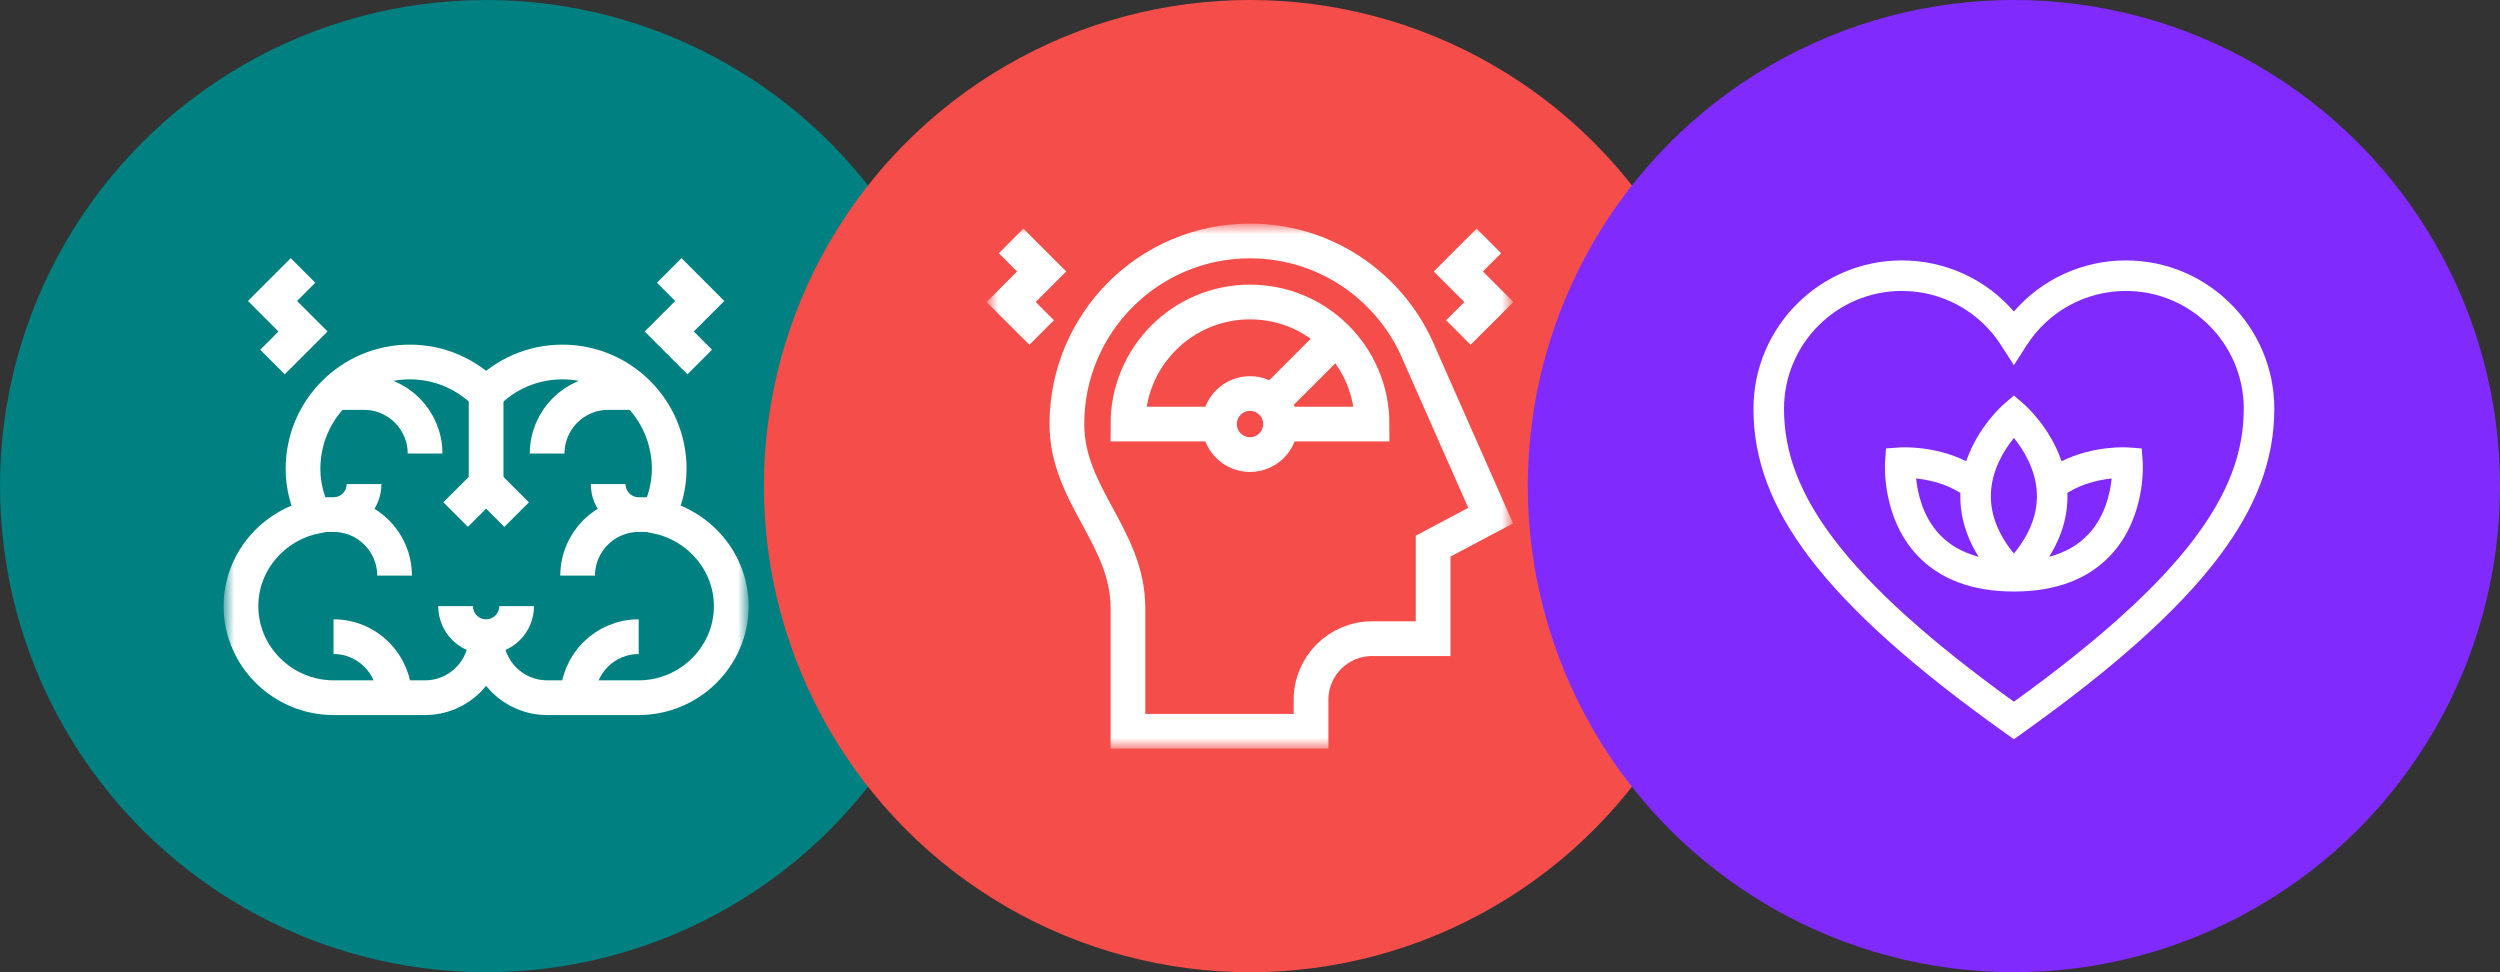
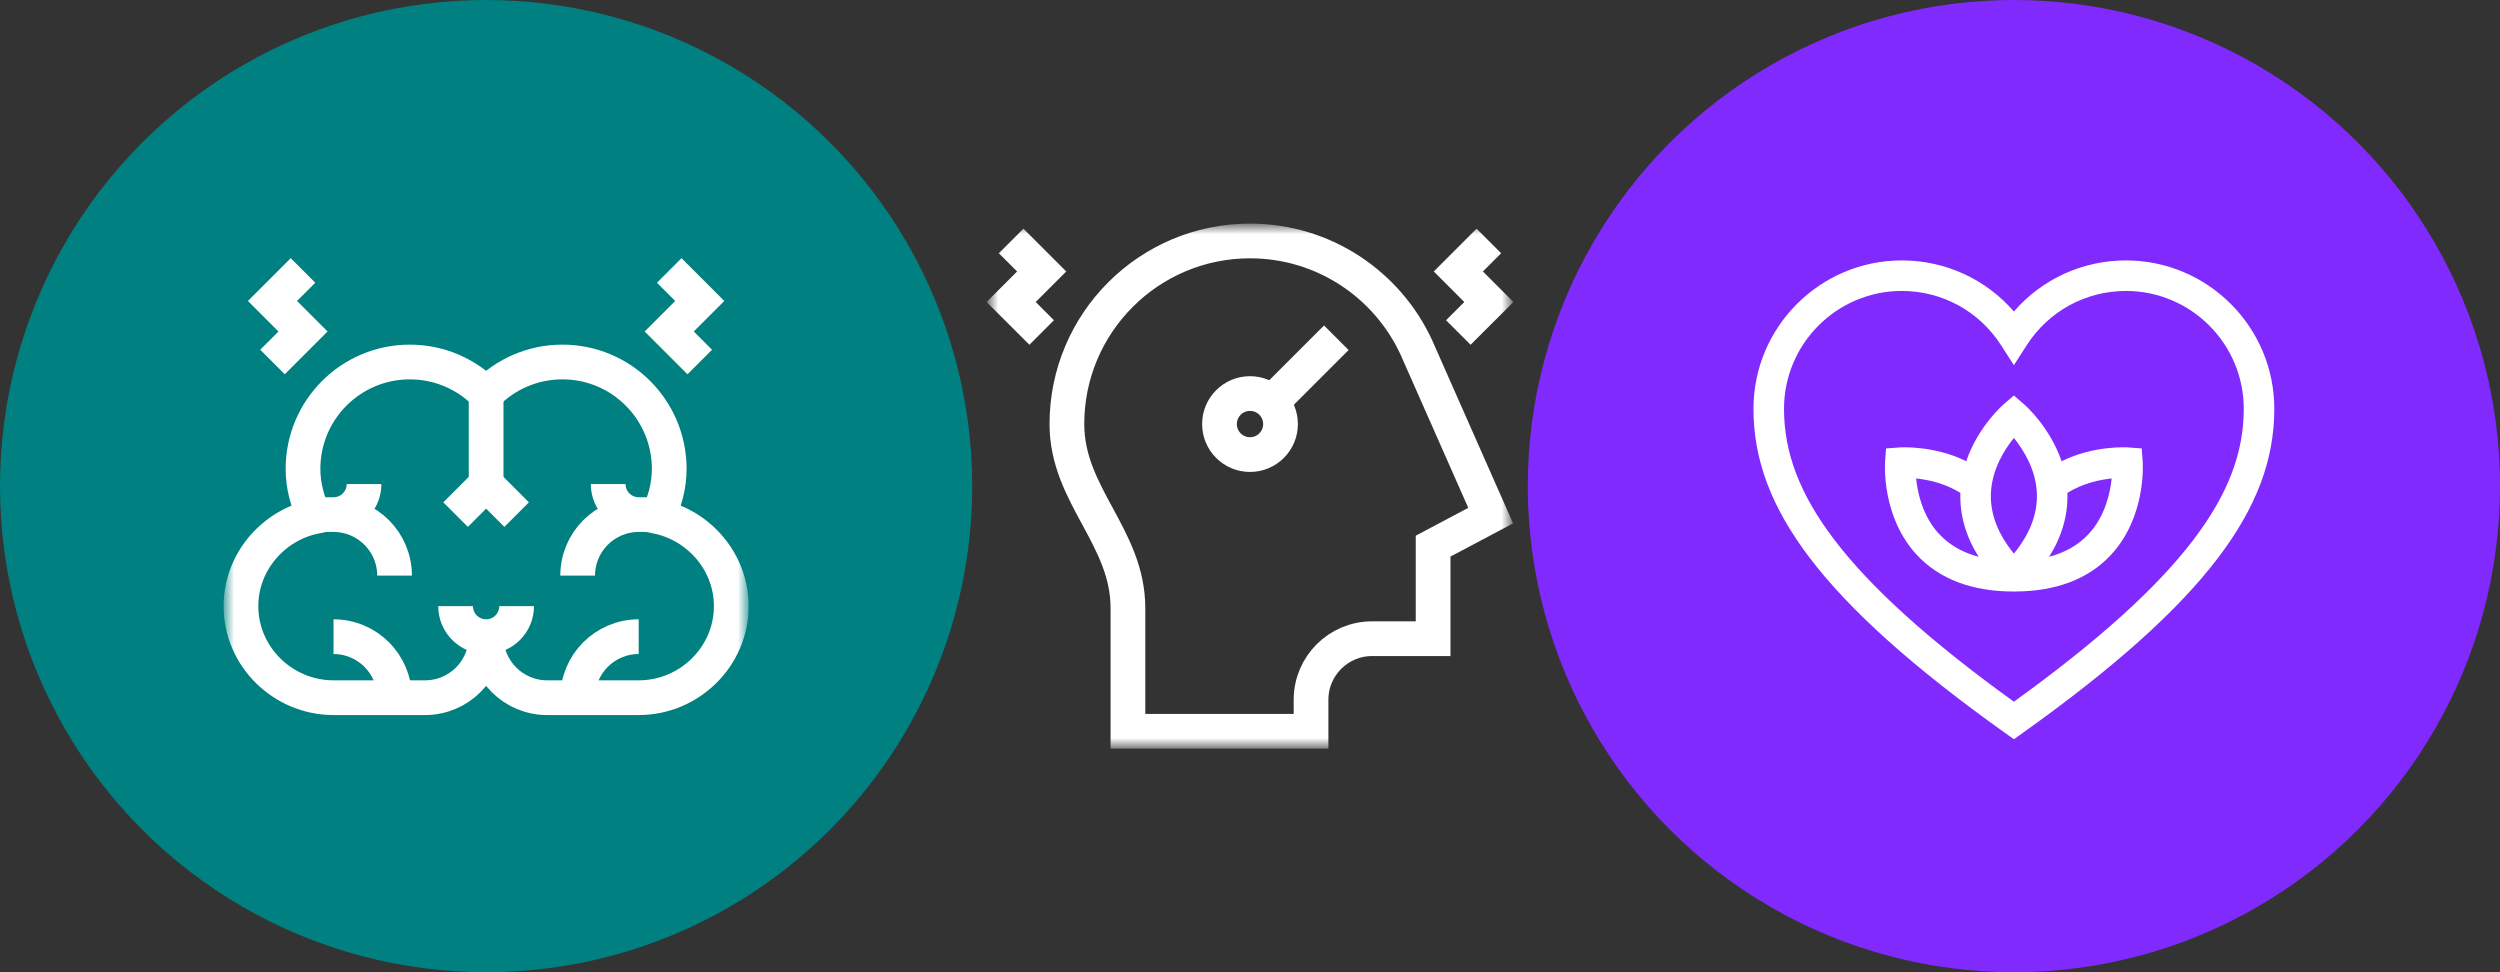
<svg xmlns="http://www.w3.org/2000/svg" width="144" height="56" viewBox="0 0 144 56" fill="none">
  <rect x="0" y="0" width="144" height="56" fill="#333333" stroke="none" />
  <circle cx="28" cy="28" r="28" fill="#008080" />
  <mask id="mask0_8368_2021" style="mask-type:luminance" maskUnits="userSpaceOnUse" x="13" y="13" width="30" height="30">
    <path d="M13 13H43V43H13V13Z" fill="white" />
  </mask>
  <g mask="url(#mask0_8368_2021)">
    <path d="M17.453 15.578L15.695 17.336L17.453 19.094L15.695 20.852" stroke="white" stroke-width="2" stroke-miterlimit="10" />
    <path d="M38.547 15.578L40.305 17.336L38.547 19.094L40.305 20.852" stroke="white" stroke-width="2" stroke-miterlimit="10" />
    <path d="M28 22.698C29.117 21.558 30.673 20.851 32.395 20.851C35.792 20.851 38.547 23.606 38.547 27.004C38.547 27.997 38.289 28.923 37.871 29.753C40.264 30.253 42.121 32.372 42.121 34.914C42.121 37.826 39.702 40.187 36.789 40.187H31.516C29.574 40.187 28 38.613 28 36.672C28 38.613 26.426 40.187 24.484 40.187H19.211C16.299 40.187 13.879 37.826 13.879 34.914C13.879 32.372 15.736 30.253 18.129 29.753C17.711 28.923 17.453 27.997 17.453 27.004C17.453 23.606 20.208 20.851 23.605 20.851C25.327 20.851 26.883 21.558 28 22.698Z" stroke="white" stroke-width="2" stroke-miterlimit="10" />
    <path d="M20.969 27.883C20.969 28.854 20.182 29.641 19.211 29.641M19.211 29.641H18.073M19.211 29.641C21.152 29.641 22.727 31.215 22.727 33.156" stroke="white" stroke-width="2" stroke-miterlimit="10" />
    <path d="M35.031 27.883C35.031 28.854 35.818 29.641 36.789 29.641M36.789 29.641H37.926M36.789 29.641C34.847 29.641 33.273 31.215 33.273 33.156" stroke="white" stroke-width="2" stroke-miterlimit="10" />
    <path d="M28 22.698V27.883" stroke="white" stroke-width="2" stroke-miterlimit="10" />
-     <path d="M19.3 22.609H20.969C22.91 22.609 24.484 24.183 24.484 26.125" stroke="white" stroke-width="2" stroke-miterlimit="10" />
-     <path d="M36.7 22.609H35.031C33.09 22.609 31.516 24.183 31.516 26.125" stroke="white" stroke-width="2" stroke-miterlimit="10" />
    <path d="M29.758 34.914C29.758 35.885 28.971 36.672 28 36.672C27.029 36.672 26.242 35.885 26.242 34.914" stroke="white" stroke-width="2" stroke-miterlimit="10" />
    <path d="M19.211 36.672C21.153 36.672 22.727 38.246 22.727 40.188" stroke="white" stroke-width="2" stroke-miterlimit="10" />
    <path d="M33.273 40.188C33.273 38.246 34.847 36.672 36.789 36.672" stroke="white" stroke-width="2" stroke-miterlimit="10" />
    <path d="M26.242 29.641L28 27.883L29.758 29.641" stroke="white" stroke-width="2" stroke-miterlimit="10" />
  </g>
-   <circle cx="72" cy="28" r="28" fill="#F54E4A" />
  <mask id="mask1_8368_2021" style="mask-type:luminance" maskUnits="userSpaceOnUse" x="57" y="13" width="30" height="30">
    <path d="M57 13H87V43H57V13Z" fill="white" />
  </mask>
  <g mask="url(#mask1_8368_2021)">
    <path d="M72 13.879C66.175 13.879 61.453 18.601 61.453 24.426C61.453 28.545 64.969 30.913 64.969 35.031V42.121H75.516V40.305C75.516 38.363 77.09 36.789 79.031 36.789H82.547V31.457L85.863 29.699L81.578 20.003C79.905 16.387 76.246 13.879 72 13.879Z" stroke="white" stroke-width="2" stroke-miterlimit="10" />
    <path d="M85.758 13.879L84 15.637L85.758 17.395L84 19.152" stroke="white" stroke-width="2" stroke-miterlimit="10" />
    <path d="M58.242 13.879L60 15.637L58.242 17.395L60 19.152" stroke="white" stroke-width="2" stroke-miterlimit="10" />
    <path d="M73.758 24.426C73.758 25.397 72.971 26.184 72 26.184C71.029 26.184 70.242 25.397 70.242 24.426C70.242 23.455 71.029 22.668 72 22.668C72.971 22.668 73.758 23.455 73.758 24.426Z" stroke="white" stroke-width="2" stroke-miterlimit="10" />
    <path d="M73.243 23.183L76.972 19.454" stroke="white" stroke-width="2" stroke-miterlimit="10" />
-     <path d="M73.758 24.426H79.031C79.031 20.543 75.883 17.395 72 17.395C68.117 17.395 64.969 20.543 64.969 24.426H70.242" stroke="white" stroke-width="2" stroke-miterlimit="10" />
  </g>
  <circle cx="116" cy="28" r="28" fill="#812AFE" />
  <path d="M122.454 15C119.947 15 117.612 16.081 116 17.943C114.388 16.081 112.053 15 109.546 15C104.834 15 101 18.834 101 23.546C101 26.491 102.03 29.221 104.243 32.136C106.541 35.164 110.22 38.462 115.49 42.216L116 42.579L116.51 42.216C121.78 38.462 125.459 35.164 127.757 32.136C129.97 29.221 131 26.491 131 23.546C131 18.834 127.166 15 122.454 15ZM126.356 31.073C124.241 33.861 120.85 36.921 116 40.418C111.15 36.921 107.759 33.861 105.644 31.073C103.675 28.479 102.759 26.087 102.759 23.546C102.759 19.803 105.803 16.759 109.546 16.759C111.867 16.759 114.003 17.926 115.26 19.883L116 21.034L116.74 19.883C117.997 17.926 120.133 16.759 122.454 16.759C126.197 16.759 129.241 19.803 129.241 23.546C129.241 26.087 128.325 28.479 126.356 31.073Z" fill="white" />
  <path d="M123.363 25.83L122.606 25.774C122.505 25.767 120.613 25.644 118.745 26.567C118.076 24.593 116.651 23.342 116.575 23.276L116 22.78L115.425 23.276C115.349 23.342 113.924 24.593 113.255 26.567C111.387 25.644 109.495 25.767 109.394 25.774L108.636 25.83L108.581 26.587C108.572 26.716 108.373 29.77 110.41 31.961C111.712 33.362 113.593 34.072 116 34.072C118.407 34.072 120.288 33.362 121.59 31.961C123.626 29.77 123.428 26.716 123.419 26.587L123.363 25.83ZM114.675 28.447C114.722 27.05 115.458 25.894 116 25.226C116.542 25.894 117.278 27.05 117.325 28.447C117.363 29.609 116.918 30.762 116 31.887C115.082 30.762 114.637 29.609 114.675 28.447ZM111.708 30.774C110.752 29.753 110.455 28.415 110.367 27.56C111.046 27.63 112.03 27.832 112.918 28.391C112.876 29.658 113.229 30.889 113.969 32.071C113.043 31.824 112.286 31.392 111.708 30.774ZM120.292 30.774C119.714 31.392 118.957 31.824 118.031 32.071C118.771 30.889 119.124 29.658 119.082 28.391C119.97 27.832 120.954 27.63 121.633 27.56C121.545 28.416 121.248 29.753 120.292 30.774Z" fill="white" />
</svg>